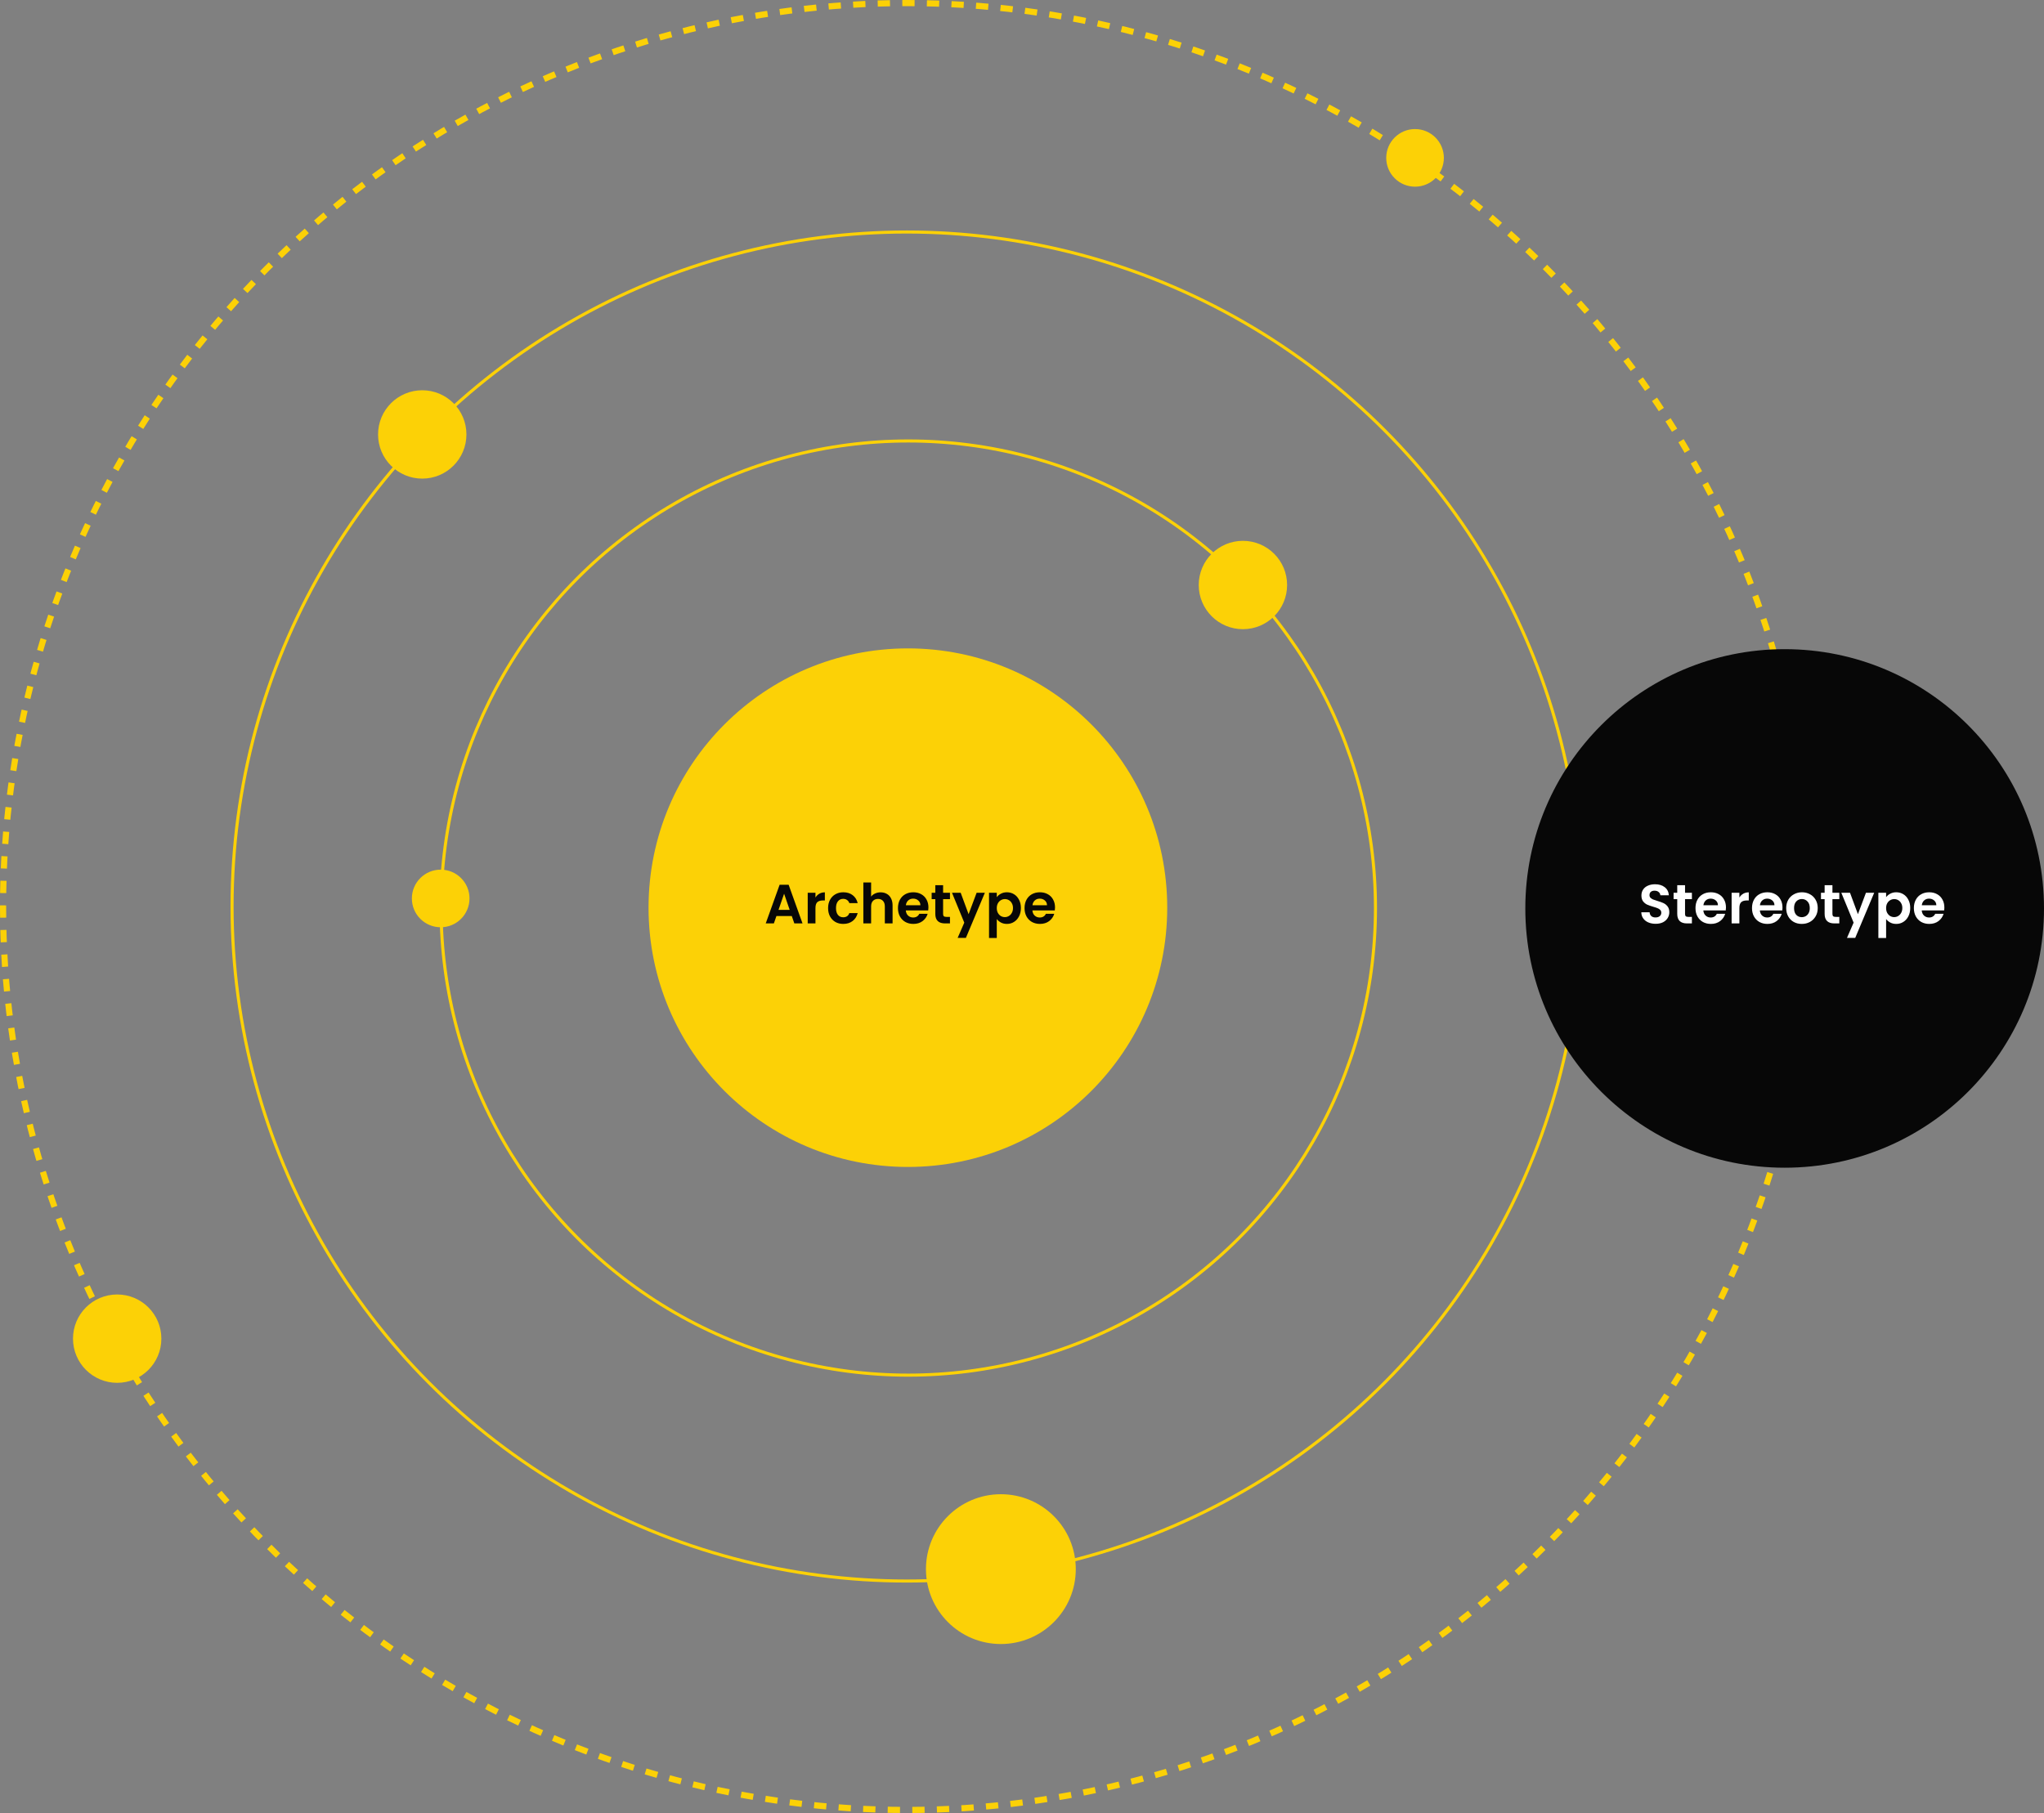
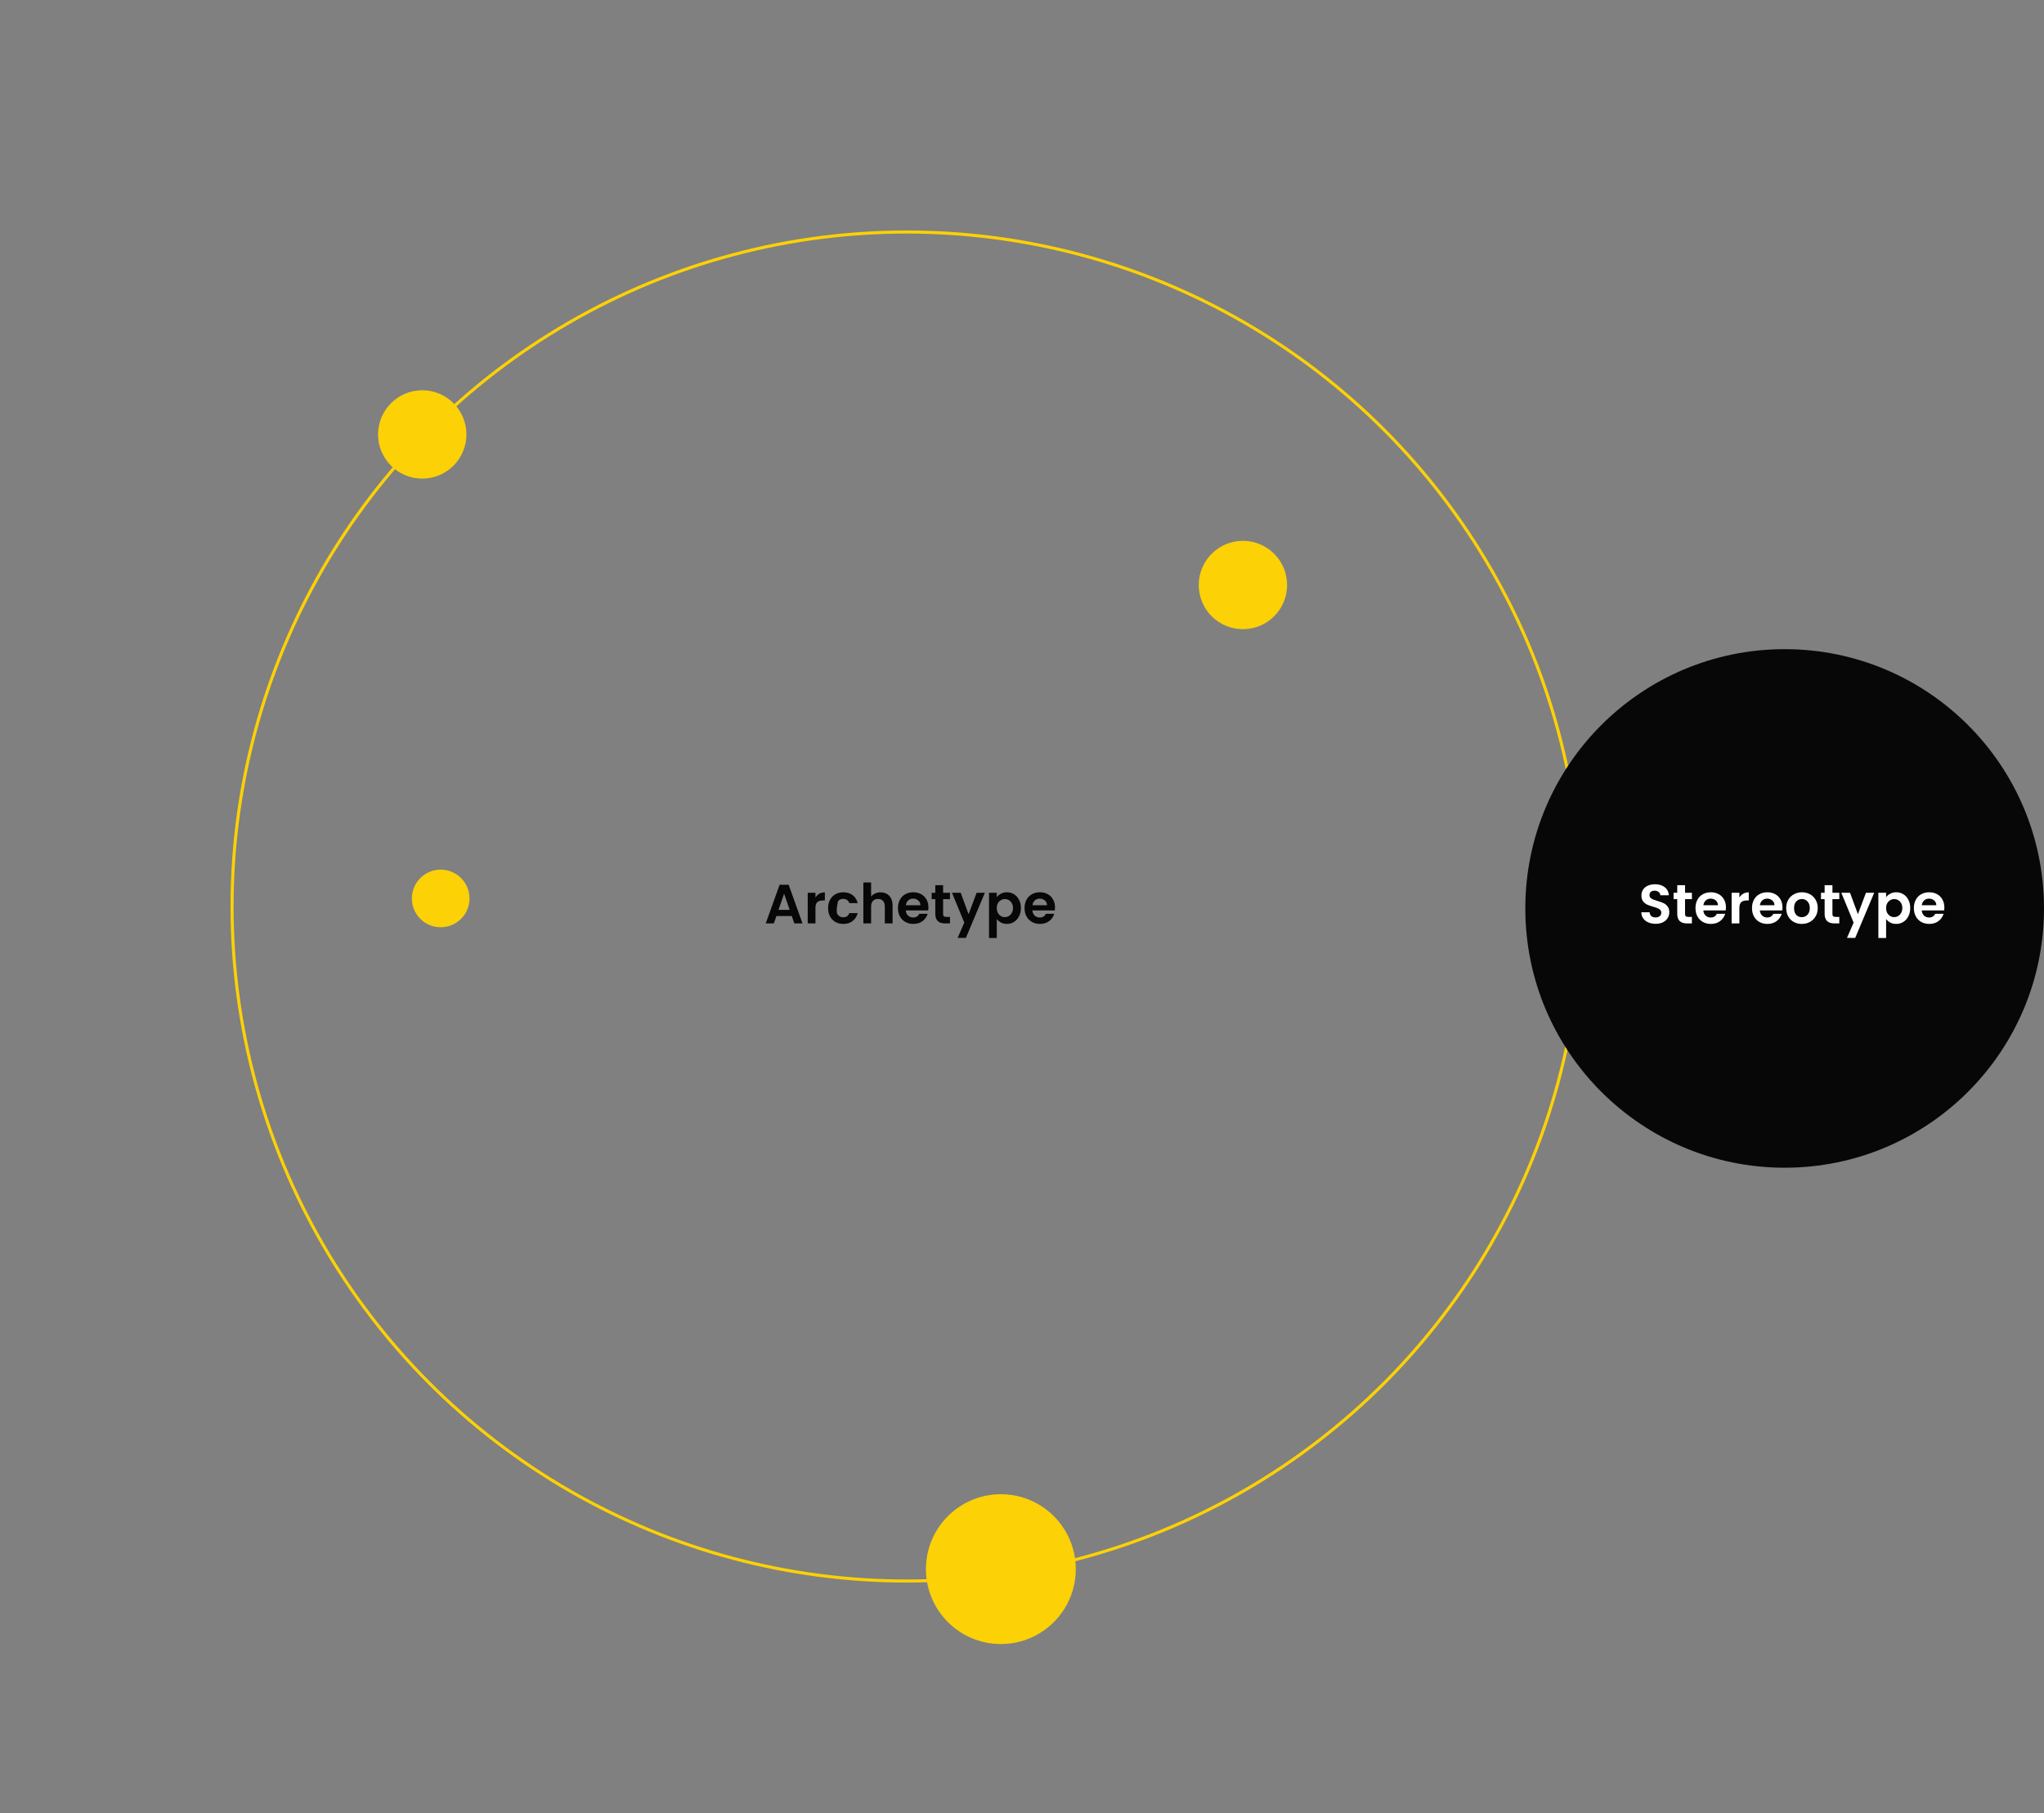
<svg xmlns="http://www.w3.org/2000/svg" width="665" height="590" viewBox="0 0 665 590" fill="none">
  <rect x="0" y="0" width="665" height="590" fill="#808080" stroke="none" />
-   <circle cx="295.375" cy="295.375" r="84.375" fill="#FCD106" />
-   <path d="M257.603 298.106H252.599L251.771 300.5H249.125L253.643 287.918H256.577L261.095 300.5H258.431L257.603 298.106ZM256.919 296.09L255.101 290.834L253.283 296.09H256.919ZM265.304 292.076C265.628 291.548 266.048 291.134 266.564 290.834C267.092 290.534 267.692 290.384 268.364 290.384V293.03H267.698C266.906 293.03 266.306 293.216 265.898 293.588C265.502 293.96 265.304 294.608 265.304 295.532V300.5H262.784V290.528H265.304V292.076ZM269.413 295.514C269.413 294.482 269.623 293.582 270.043 292.814C270.463 292.034 271.045 291.434 271.789 291.014C272.533 290.582 273.385 290.366 274.345 290.366C275.581 290.366 276.601 290.678 277.405 291.302C278.221 291.914 278.767 292.778 279.043 293.894H276.325C276.181 293.462 275.935 293.126 275.587 292.886C275.251 292.634 274.831 292.508 274.327 292.508C273.607 292.508 273.037 292.772 272.617 293.3C272.197 293.816 271.987 294.554 271.987 295.514C271.987 296.462 272.197 297.2 272.617 297.728C273.037 298.244 273.607 298.502 274.327 298.502C275.347 298.502 276.013 298.046 276.325 297.134H279.043C278.767 298.214 278.221 299.072 277.405 299.708C276.589 300.344 275.569 300.662 274.345 300.662C273.385 300.662 272.533 300.452 271.789 300.032C271.045 299.6 270.463 299 270.043 298.232C269.623 297.452 269.413 296.546 269.413 295.514ZM286.505 290.384C287.261 290.384 287.933 290.552 288.521 290.888C289.109 291.212 289.565 291.698 289.889 292.346C290.225 292.982 290.393 293.75 290.393 294.65V300.5H287.873V294.992C287.873 294.2 287.675 293.594 287.279 293.174C286.883 292.742 286.343 292.526 285.659 292.526C284.963 292.526 284.411 292.742 284.003 293.174C283.607 293.594 283.409 294.2 283.409 294.992V300.5H280.889V287.18H283.409V291.77C283.733 291.338 284.165 291.002 284.705 290.762C285.245 290.51 285.845 290.384 286.505 290.384ZM302.06 295.298C302.06 295.658 302.036 295.982 301.988 296.27H294.698C294.758 296.99 295.01 297.554 295.454 297.962C295.898 298.37 296.444 298.574 297.092 298.574C298.028 298.574 298.694 298.172 299.09 297.368H301.808C301.52 298.328 300.968 299.12 300.152 299.744C299.336 300.356 298.334 300.662 297.146 300.662C296.186 300.662 295.322 300.452 294.554 300.032C293.798 299.6 293.204 298.994 292.772 298.214C292.352 297.434 292.142 296.534 292.142 295.514C292.142 294.482 292.352 293.576 292.772 292.796C293.192 292.016 293.78 291.416 294.536 290.996C295.292 290.576 296.162 290.366 297.146 290.366C298.094 290.366 298.94 290.57 299.684 290.978C300.44 291.386 301.022 291.968 301.43 292.724C301.85 293.468 302.06 294.326 302.06 295.298ZM299.45 294.578C299.438 293.93 299.204 293.414 298.748 293.03C298.292 292.634 297.734 292.436 297.074 292.436C296.45 292.436 295.922 292.628 295.49 293.012C295.07 293.384 294.812 293.906 294.716 294.578H299.45ZM306.833 292.598V297.422C306.833 297.758 306.911 298.004 307.067 298.16C307.235 298.304 307.511 298.376 307.895 298.376H309.065V300.5H307.481C305.357 300.5 304.295 299.468 304.295 297.404V292.598H303.107V290.528H304.295V288.062H306.833V290.528H309.065V292.598H306.833ZM320.418 290.528L314.244 305.216H311.562L313.722 300.248L309.726 290.528H312.552L315.126 297.494L317.736 290.528H320.418ZM324.296 291.968C324.62 291.512 325.064 291.134 325.628 290.834C326.204 290.522 326.858 290.366 327.59 290.366C328.442 290.366 329.21 290.576 329.894 290.996C330.59 291.416 331.136 292.016 331.532 292.796C331.94 293.564 332.144 294.458 332.144 295.478C332.144 296.498 331.94 297.404 331.532 298.196C331.136 298.976 330.59 299.582 329.894 300.014C329.21 300.446 328.442 300.662 327.59 300.662C326.858 300.662 326.21 300.512 325.646 300.212C325.094 299.912 324.644 299.534 324.296 299.078V305.252H321.776V290.528H324.296V291.968ZM329.57 295.478C329.57 294.878 329.444 294.362 329.192 293.93C328.952 293.486 328.628 293.15 328.22 292.922C327.824 292.694 327.392 292.58 326.924 292.58C326.468 292.58 326.036 292.7 325.628 292.94C325.232 293.168 324.908 293.504 324.656 293.948C324.416 294.392 324.296 294.914 324.296 295.514C324.296 296.114 324.416 296.636 324.656 297.08C324.908 297.524 325.232 297.866 325.628 298.106C326.036 298.334 326.468 298.448 326.924 298.448C327.392 298.448 327.824 298.328 328.22 298.088C328.628 297.848 328.952 297.506 329.192 297.062C329.444 296.618 329.57 296.09 329.57 295.478ZM343.245 295.298C343.245 295.658 343.221 295.982 343.173 296.27H335.883C335.943 296.99 336.195 297.554 336.639 297.962C337.083 298.37 337.629 298.574 338.277 298.574C339.213 298.574 339.879 298.172 340.275 297.368H342.993C342.705 298.328 342.153 299.12 341.337 299.744C340.521 300.356 339.519 300.662 338.331 300.662C337.371 300.662 336.507 300.452 335.739 300.032C334.983 299.6 334.389 298.994 333.957 298.214C333.537 297.434 333.327 296.534 333.327 295.514C333.327 294.482 333.537 293.576 333.957 292.796C334.377 292.016 334.965 291.416 335.721 290.996C336.477 290.576 337.347 290.366 338.331 290.366C339.279 290.366 340.125 290.57 340.869 290.978C341.625 291.386 342.207 291.968 342.615 292.724C343.035 293.468 343.245 294.326 343.245 295.298ZM340.635 294.578C340.623 293.93 340.389 293.414 339.933 293.03C339.477 292.634 338.919 292.436 338.259 292.436C337.635 292.436 337.107 292.628 336.675 293.012C336.255 293.384 335.997 293.906 335.901 294.578H340.635Z" fill="#070707" />
+   <path d="M257.603 298.106H252.599L251.771 300.5H249.125L253.643 287.918H256.577L261.095 300.5H258.431L257.603 298.106ZM256.919 296.09L255.101 290.834L253.283 296.09H256.919ZM265.304 292.076C265.628 291.548 266.048 291.134 266.564 290.834C267.092 290.534 267.692 290.384 268.364 290.384V293.03H267.698C266.906 293.03 266.306 293.216 265.898 293.588C265.502 293.96 265.304 294.608 265.304 295.532V300.5H262.784V290.528H265.304V292.076ZM269.413 295.514C269.413 294.482 269.623 293.582 270.043 292.814C270.463 292.034 271.045 291.434 271.789 291.014C272.533 290.582 273.385 290.366 274.345 290.366C275.581 290.366 276.601 290.678 277.405 291.302C278.221 291.914 278.767 292.778 279.043 293.894H276.325C276.181 293.462 275.935 293.126 275.587 292.886C275.251 292.634 274.831 292.508 274.327 292.508C273.607 292.508 273.037 292.772 272.617 293.3C271.987 296.462 272.197 297.2 272.617 297.728C273.037 298.244 273.607 298.502 274.327 298.502C275.347 298.502 276.013 298.046 276.325 297.134H279.043C278.767 298.214 278.221 299.072 277.405 299.708C276.589 300.344 275.569 300.662 274.345 300.662C273.385 300.662 272.533 300.452 271.789 300.032C271.045 299.6 270.463 299 270.043 298.232C269.623 297.452 269.413 296.546 269.413 295.514ZM286.505 290.384C287.261 290.384 287.933 290.552 288.521 290.888C289.109 291.212 289.565 291.698 289.889 292.346C290.225 292.982 290.393 293.75 290.393 294.65V300.5H287.873V294.992C287.873 294.2 287.675 293.594 287.279 293.174C286.883 292.742 286.343 292.526 285.659 292.526C284.963 292.526 284.411 292.742 284.003 293.174C283.607 293.594 283.409 294.2 283.409 294.992V300.5H280.889V287.18H283.409V291.77C283.733 291.338 284.165 291.002 284.705 290.762C285.245 290.51 285.845 290.384 286.505 290.384ZM302.06 295.298C302.06 295.658 302.036 295.982 301.988 296.27H294.698C294.758 296.99 295.01 297.554 295.454 297.962C295.898 298.37 296.444 298.574 297.092 298.574C298.028 298.574 298.694 298.172 299.09 297.368H301.808C301.52 298.328 300.968 299.12 300.152 299.744C299.336 300.356 298.334 300.662 297.146 300.662C296.186 300.662 295.322 300.452 294.554 300.032C293.798 299.6 293.204 298.994 292.772 298.214C292.352 297.434 292.142 296.534 292.142 295.514C292.142 294.482 292.352 293.576 292.772 292.796C293.192 292.016 293.78 291.416 294.536 290.996C295.292 290.576 296.162 290.366 297.146 290.366C298.094 290.366 298.94 290.57 299.684 290.978C300.44 291.386 301.022 291.968 301.43 292.724C301.85 293.468 302.06 294.326 302.06 295.298ZM299.45 294.578C299.438 293.93 299.204 293.414 298.748 293.03C298.292 292.634 297.734 292.436 297.074 292.436C296.45 292.436 295.922 292.628 295.49 293.012C295.07 293.384 294.812 293.906 294.716 294.578H299.45ZM306.833 292.598V297.422C306.833 297.758 306.911 298.004 307.067 298.16C307.235 298.304 307.511 298.376 307.895 298.376H309.065V300.5H307.481C305.357 300.5 304.295 299.468 304.295 297.404V292.598H303.107V290.528H304.295V288.062H306.833V290.528H309.065V292.598H306.833ZM320.418 290.528L314.244 305.216H311.562L313.722 300.248L309.726 290.528H312.552L315.126 297.494L317.736 290.528H320.418ZM324.296 291.968C324.62 291.512 325.064 291.134 325.628 290.834C326.204 290.522 326.858 290.366 327.59 290.366C328.442 290.366 329.21 290.576 329.894 290.996C330.59 291.416 331.136 292.016 331.532 292.796C331.94 293.564 332.144 294.458 332.144 295.478C332.144 296.498 331.94 297.404 331.532 298.196C331.136 298.976 330.59 299.582 329.894 300.014C329.21 300.446 328.442 300.662 327.59 300.662C326.858 300.662 326.21 300.512 325.646 300.212C325.094 299.912 324.644 299.534 324.296 299.078V305.252H321.776V290.528H324.296V291.968ZM329.57 295.478C329.57 294.878 329.444 294.362 329.192 293.93C328.952 293.486 328.628 293.15 328.22 292.922C327.824 292.694 327.392 292.58 326.924 292.58C326.468 292.58 326.036 292.7 325.628 292.94C325.232 293.168 324.908 293.504 324.656 293.948C324.416 294.392 324.296 294.914 324.296 295.514C324.296 296.114 324.416 296.636 324.656 297.08C324.908 297.524 325.232 297.866 325.628 298.106C326.036 298.334 326.468 298.448 326.924 298.448C327.392 298.448 327.824 298.328 328.22 298.088C328.628 297.848 328.952 297.506 329.192 297.062C329.444 296.618 329.57 296.09 329.57 295.478ZM343.245 295.298C343.245 295.658 343.221 295.982 343.173 296.27H335.883C335.943 296.99 336.195 297.554 336.639 297.962C337.083 298.37 337.629 298.574 338.277 298.574C339.213 298.574 339.879 298.172 340.275 297.368H342.993C342.705 298.328 342.153 299.12 341.337 299.744C340.521 300.356 339.519 300.662 338.331 300.662C337.371 300.662 336.507 300.452 335.739 300.032C334.983 299.6 334.389 298.994 333.957 298.214C333.537 297.434 333.327 296.534 333.327 295.514C333.327 294.482 333.537 293.576 333.957 292.796C334.377 292.016 334.965 291.416 335.721 290.996C336.477 290.576 337.347 290.366 338.331 290.366C339.279 290.366 340.125 290.57 340.869 290.978C341.625 291.386 342.207 291.968 342.615 292.724C343.035 293.468 343.245 294.326 343.245 295.298ZM340.635 294.578C340.623 293.93 340.389 293.414 339.933 293.03C339.477 292.634 338.919 292.436 338.259 292.436C337.635 292.436 337.107 292.628 336.675 293.012C336.255 293.384 335.997 293.906 335.901 294.578H340.635Z" fill="#070707" />
  <circle cx="295" cy="295" r="219.5" stroke="#FCD106" />
-   <circle cx="295.5" cy="295.5" r="152" stroke="#FCD106" />
-   <circle cx="295" cy="295" r="294" stroke="#FCD106" stroke-width="2" stroke-dasharray="4 4" />
  <circle cx="404.375" cy="190.375" r="14.375" fill="#FCD106" />
-   <circle cx="38.125" cy="435.625" r="14.375" fill="#FCD106" />
  <circle cx="137.375" cy="141.375" r="14.375" fill="#FCD106" />
  <circle cx="143.375" cy="292.375" r="9.375" fill="#FCD106" />
-   <circle cx="460.375" cy="51.375" r="9.375" fill="#FCD106" />
  <circle cx="325.625" cy="510.625" r="24.375" fill="#FCD106" />
  <circle cx="580.625" cy="295.625" r="84.375" fill="#070707" />
  <path d="M538.651 300.626C537.775 300.626 536.983 300.476 536.275 300.176C535.579 299.876 535.027 299.444 534.619 298.88C534.211 298.316 534.001 297.65 533.989 296.882H536.689C536.725 297.398 536.905 297.806 537.229 298.106C537.565 298.406 538.021 298.556 538.597 298.556C539.185 298.556 539.647 298.418 539.983 298.142C540.319 297.854 540.487 297.482 540.487 297.026C540.487 296.654 540.373 296.348 540.145 296.108C539.917 295.868 539.629 295.682 539.281 295.55C538.945 295.406 538.477 295.25 537.877 295.082C537.061 294.842 536.395 294.608 535.879 294.38C535.375 294.14 534.937 293.786 534.565 293.318C534.205 292.838 534.025 292.202 534.025 291.41C534.025 290.666 534.211 290.018 534.583 289.466C534.955 288.914 535.477 288.494 536.149 288.206C536.821 287.906 537.589 287.756 538.453 287.756C539.749 287.756 540.799 288.074 541.603 288.71C542.419 289.334 542.869 290.21 542.953 291.338H540.181C540.157 290.906 539.971 290.552 539.623 290.276C539.287 289.988 538.837 289.844 538.273 289.844C537.781 289.844 537.385 289.97 537.085 290.222C536.797 290.474 536.653 290.84 536.653 291.32C536.653 291.656 536.761 291.938 536.977 292.166C537.205 292.382 537.481 292.562 537.805 292.706C538.141 292.838 538.609 292.994 539.209 293.174C540.025 293.414 540.691 293.654 541.207 293.894C541.723 294.134 542.167 294.494 542.539 294.974C542.911 295.454 543.097 296.084 543.097 296.864C543.097 297.536 542.923 298.16 542.575 298.736C542.227 299.312 541.717 299.774 541.045 300.122C540.373 300.458 539.575 300.626 538.651 300.626ZM548.216 292.598V297.422C548.216 297.758 548.294 298.004 548.45 298.16C548.618 298.304 548.894 298.376 549.278 298.376H550.448V300.5H548.864C546.74 300.5 545.678 299.468 545.678 297.404V292.598H544.49V290.528H545.678V288.062H548.216V290.528H550.448V292.598H548.216ZM561.531 295.298C561.531 295.658 561.507 295.982 561.459 296.27H554.169C554.229 296.99 554.481 297.554 554.925 297.962C555.369 298.37 555.915 298.574 556.563 298.574C557.499 298.574 558.165 298.172 558.561 297.368H561.279C560.991 298.328 560.439 299.12 559.623 299.744C558.807 300.356 557.805 300.662 556.617 300.662C555.657 300.662 554.793 300.452 554.025 300.032C553.269 299.6 552.675 298.994 552.243 298.214C551.823 297.434 551.613 296.534 551.613 295.514C551.613 294.482 551.823 293.576 552.243 292.796C552.663 292.016 553.251 291.416 554.007 290.996C554.763 290.576 555.633 290.366 556.617 290.366C557.565 290.366 558.411 290.57 559.155 290.978C559.911 291.386 560.493 291.968 560.901 292.724C561.321 293.468 561.531 294.326 561.531 295.298ZM558.921 294.578C558.909 293.93 558.675 293.414 558.219 293.03C557.763 292.634 557.205 292.436 556.545 292.436C555.921 292.436 555.393 292.628 554.961 293.012C554.541 293.384 554.283 293.906 554.187 294.578H558.921ZM565.89 292.076C566.214 291.548 566.634 291.134 567.15 290.834C567.678 290.534 568.278 290.384 568.95 290.384V293.03H568.284C567.492 293.03 566.892 293.216 566.484 293.588C566.088 293.96 565.89 294.608 565.89 295.532V300.5H563.37V290.528H565.89V292.076ZM579.917 295.298C579.917 295.658 579.893 295.982 579.845 296.27H572.555C572.615 296.99 572.867 297.554 573.311 297.962C573.755 298.37 574.301 298.574 574.949 298.574C575.885 298.574 576.551 298.172 576.947 297.368H579.665C579.377 298.328 578.825 299.12 578.009 299.744C577.193 300.356 576.191 300.662 575.003 300.662C574.043 300.662 573.179 300.452 572.411 300.032C571.655 299.6 571.061 298.994 570.629 298.214C570.209 297.434 569.999 296.534 569.999 295.514C569.999 294.482 570.209 293.576 570.629 292.796C571.049 292.016 571.637 291.416 572.393 290.996C573.149 290.576 574.019 290.366 575.003 290.366C575.951 290.366 576.797 290.57 577.541 290.978C578.297 291.386 578.879 291.968 579.287 292.724C579.707 293.468 579.917 294.326 579.917 295.298ZM577.307 294.578C577.295 293.93 577.061 293.414 576.605 293.03C576.149 292.634 575.591 292.436 574.931 292.436C574.307 292.436 573.779 292.628 573.347 293.012C572.927 293.384 572.669 293.906 572.573 294.578H577.307ZM586.185 300.662C585.225 300.662 584.361 300.452 583.593 300.032C582.825 299.6 582.219 298.994 581.775 298.214C581.343 297.434 581.127 296.534 581.127 295.514C581.127 294.494 581.349 293.594 581.793 292.814C582.249 292.034 582.867 291.434 583.647 291.014C584.427 290.582 585.297 290.366 586.257 290.366C587.217 290.366 588.087 290.582 588.867 291.014C589.647 291.434 590.259 292.034 590.703 292.814C591.159 293.594 591.387 294.494 591.387 295.514C591.387 296.534 591.153 297.434 590.685 298.214C590.229 298.994 589.605 299.6 588.813 300.032C588.033 300.452 587.157 300.662 586.185 300.662ZM586.185 298.466C586.641 298.466 587.067 298.358 587.463 298.142C587.871 297.914 588.195 297.578 588.435 297.134C588.675 296.69 588.795 296.15 588.795 295.514C588.795 294.566 588.543 293.84 588.039 293.336C587.547 292.82 586.941 292.562 586.221 292.562C585.501 292.562 584.895 292.82 584.403 293.336C583.923 293.84 583.683 294.566 583.683 295.514C583.683 296.462 583.917 297.194 584.385 297.71C584.865 298.214 585.465 298.466 586.185 298.466ZM596.169 292.598V297.422C596.169 297.758 596.247 298.004 596.403 298.16C596.571 298.304 596.847 298.376 597.231 298.376H598.401V300.5H596.817C594.693 300.5 593.631 299.468 593.631 297.404V292.598H592.443V290.528H593.631V288.062H596.169V290.528H598.401V292.598H596.169ZM609.754 290.528L603.58 305.216H600.898L603.058 300.248L599.062 290.528H601.888L604.462 297.494L607.072 290.528H609.754ZM613.632 291.968C613.956 291.512 614.4 291.134 614.964 290.834C615.54 290.522 616.194 290.366 616.926 290.366C617.778 290.366 618.546 290.576 619.23 290.996C619.926 291.416 620.472 292.016 620.868 292.796C621.276 293.564 621.48 294.458 621.48 295.478C621.48 296.498 621.276 297.404 620.868 298.196C620.472 298.976 619.926 299.582 619.23 300.014C618.546 300.446 617.778 300.662 616.926 300.662C616.194 300.662 615.546 300.512 614.982 300.212C614.43 299.912 613.98 299.534 613.632 299.078V305.252H611.112V290.528H613.632V291.968ZM618.906 295.478C618.906 294.878 618.78 294.362 618.528 293.93C618.288 293.486 617.964 293.15 617.556 292.922C617.16 292.694 616.728 292.58 616.26 292.58C615.804 292.58 615.372 292.7 614.964 292.94C614.568 293.168 614.244 293.504 613.992 293.948C613.752 294.392 613.632 294.914 613.632 295.514C613.632 296.114 613.752 296.636 613.992 297.08C614.244 297.524 614.568 297.866 614.964 298.106C615.372 298.334 615.804 298.448 616.26 298.448C616.728 298.448 617.16 298.328 617.556 298.088C617.964 297.848 618.288 297.506 618.528 297.062C618.78 296.618 618.906 296.09 618.906 295.478ZM632.581 295.298C632.581 295.658 632.557 295.982 632.509 296.27H625.219C625.279 296.99 625.531 297.554 625.975 297.962C626.419 298.37 626.965 298.574 627.613 298.574C628.549 298.574 629.215 298.172 629.611 297.368H632.329C632.041 298.328 631.489 299.12 630.673 299.744C629.857 300.356 628.855 300.662 627.667 300.662C626.707 300.662 625.843 300.452 625.075 300.032C624.319 299.6 623.725 298.994 623.293 298.214C622.873 297.434 622.663 296.534 622.663 295.514C622.663 294.482 622.873 293.576 623.293 292.796C623.713 292.016 624.301 291.416 625.057 290.996C625.813 290.576 626.683 290.366 627.667 290.366C628.615 290.366 629.461 290.57 630.205 290.978C630.961 291.386 631.543 291.968 631.951 292.724C632.371 293.468 632.581 294.326 632.581 295.298ZM629.971 294.578C629.959 293.93 629.725 293.414 629.269 293.03C628.813 292.634 628.255 292.436 627.595 292.436C626.971 292.436 626.443 292.628 626.011 293.012C625.591 293.384 625.333 293.906 625.237 294.578H629.971Z" fill="white" />
</svg>